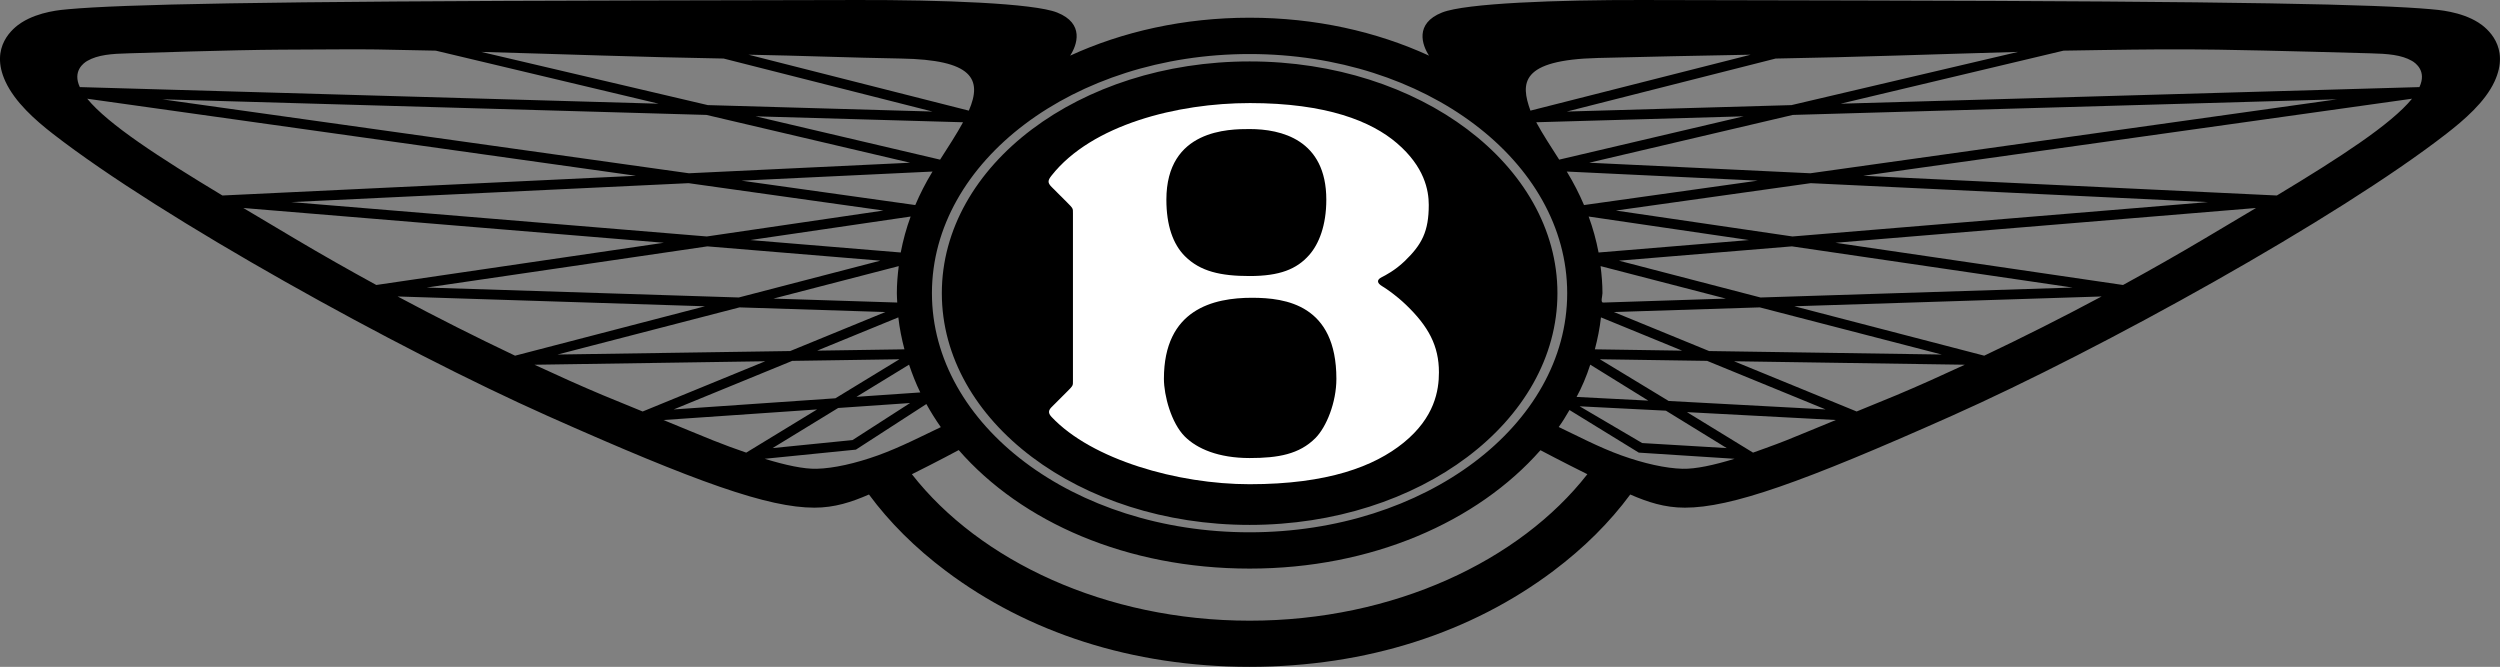
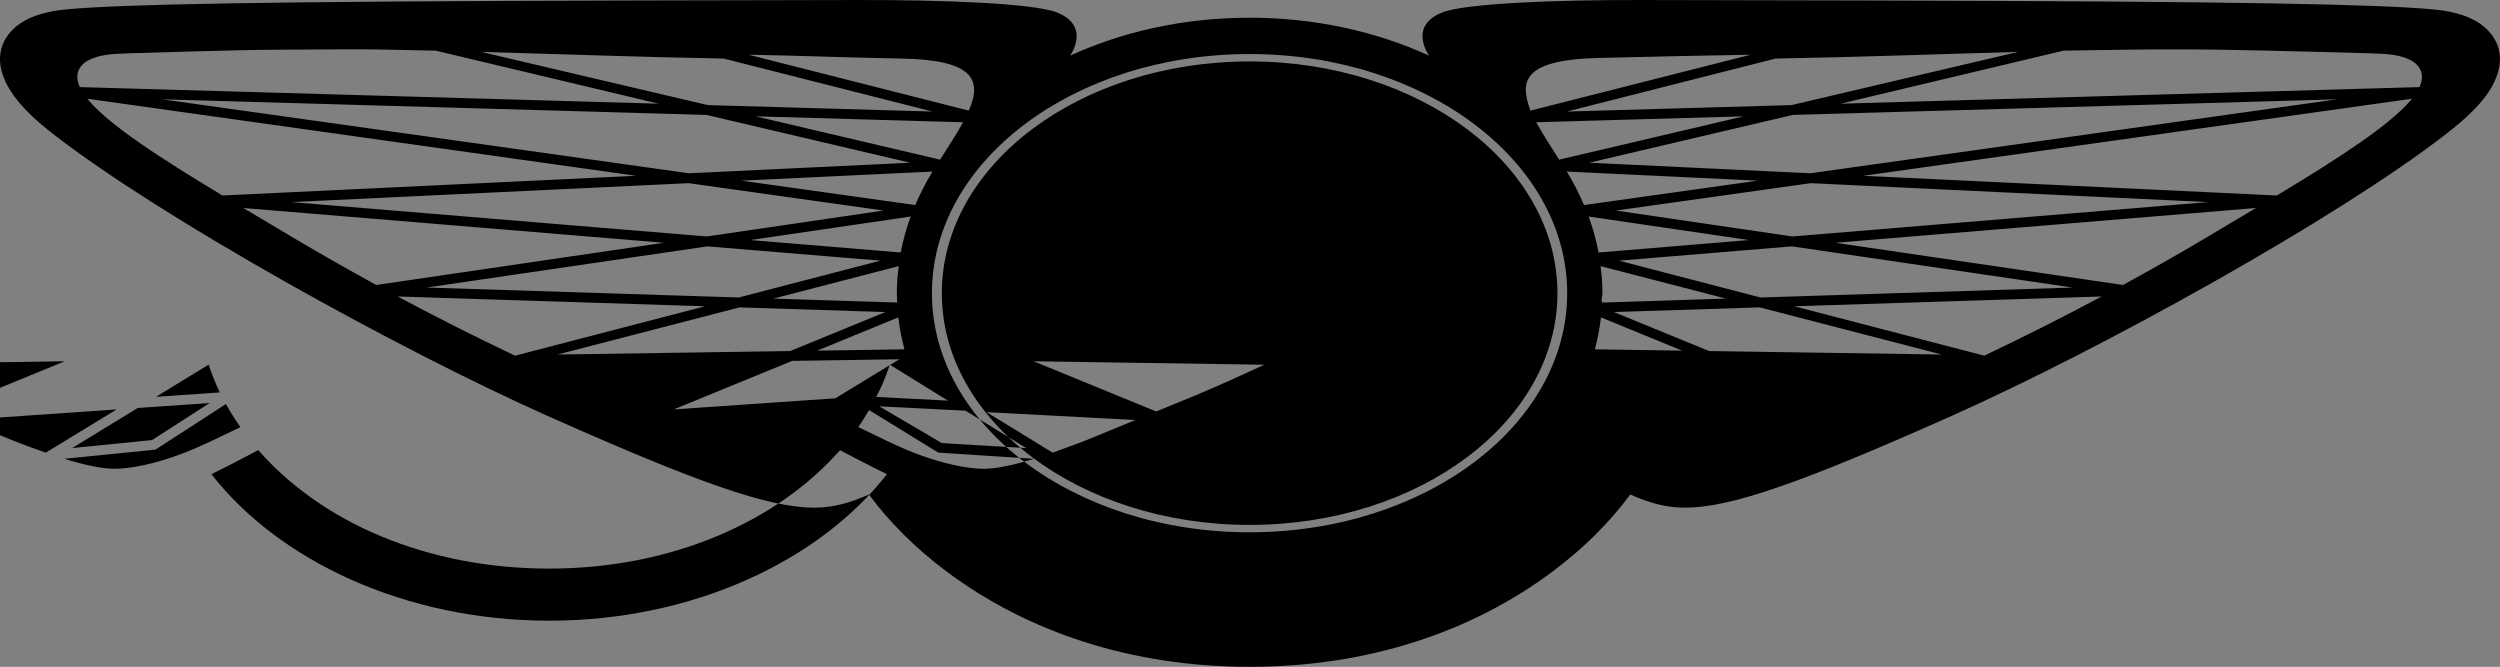
<svg xmlns="http://www.w3.org/2000/svg" xmlns:ns1="http://sodipodi.sourceforge.net/DTD/sodipodi-0.dtd" xmlns:ns2="http://www.inkscape.org/namespaces/inkscape" width="251.354mm" height="67.046mm" viewBox="0 0 251.354 67.046" version="1.1" id="svg1" xml:space="preserve" ns1:docname="Bentley - 2025sy.svg" ns2:version="1.3 (0e150ed6c4, 2023-07-21)">
  <rect x="0" y="0" width="251.354" height="67.046" fill="#808080" stroke="none" />
  <ns1:namedview id="namedview1" pagecolor="#ffffff" bordercolor="#000000" borderopacity="0.25" ns2:showpageshadow="2" ns2:pageopacity="0.0" ns2:pagecheckerboard="0" ns2:deskcolor="#d1d1d1" ns2:document-units="mm" ns2:zoom="0.82383357" ns2:cx="472.78967" ns2:cy="143.23281" ns2:window-width="1760" ns2:window-height="798" ns2:window-x="132" ns2:window-y="113" ns2:window-maximized="0" ns2:current-layer="layer1" />
  <defs id="defs1" />
  <g ns2:label="Layer 1" ns2:groupmode="layer" id="layer1" transform="translate(-25.18,-213.769)">
-     <path id="path1" style="opacity:1;fill:#000000;fill-opacity:1;stroke-width:6.981;stroke-linecap:round;paint-order:stroke fill markers" d="m 111.355,213.77 -21.968,0.047 c -38.636,0.083 -51.899,0.397 -57.306,0.875 -0.702,0.062 -2.959,0.222 -4.731,1.344 -0.843,0.534 -3.244,2.432 -1.621,5.936 0.959,2.071 2.99,3.869 4.768,5.25 10.911,8.478 34.679,21.653 49.733,28.361 15.054,6.707 22.199,9.228 26.827,9.228 2.046,0 3.735,-0.561 5.49,-1.323 2.06,2.79 4.648,5.369 7.739,7.691 8.223,6.179 18.732,9.635 30.531,9.635 11.799,-3.1e-4 22.309,-3.456 30.532,-9.635 3.091,-2.323 5.679,-4.901 7.739,-7.691 1.756,0.762 3.444,1.323 5.49,1.323 4.628,0 11.773,-2.521 26.827,-9.228 15.054,-6.707 38.822,-19.882 49.733,-28.361 1.778,-1.382 3.883,-3.179 4.842,-5.25 1.623,-3.504 -0.777,-5.402 -1.621,-5.936 -1.772,-1.122 -4.102,-1.282 -4.805,-1.344 -5.407,-0.478 -18.67,-0.792 -57.306,-0.875 l -21.968,-0.047 c -8.517,-0.018 -17.75,0.318 -20.115,1.258 -2.774,1.102 -2.004,3.273 -1.308,4.336 -5.287,-2.425 -11.453,-3.814 -18.042,-3.814 -6.589,0 -12.755,1.389 -18.042,3.814 0.697,-1.063 1.467,-3.233 -1.308,-4.336 -2.366,-0.94 -11.597,-1.276 -20.115,-1.258 z m -52.205,4.963 c 3.281,-0.017 3.868,-0.003 9.842,0.129 l 22.409,5.333 -58.195,-1.669 c -0.752,-1.606 0.38,-2.421 0.744,-2.631 1.069,-0.617 2.446,-0.724 4.214,-0.766 1.427,-0.034 10.19,-0.339 15.287,-0.366 z m 183.34,0 c 1.9,-0.008 3.8,0.002 5.699,0.03 5.097,0.074 15.287,0.366 15.287,0.366 1.767,0.042 3.145,0.149 4.214,0.766 0.364,0.21 1.496,1.025 0.744,2.631 l -58.195,1.669 22.409,-5.333 c 0,0 6.561,-0.116 9.842,-0.129 z m -168.929,0.254 c 8.096,0.223 16.161,0.528 24.373,0.668 l 20.996,5.328 -22.588,-0.647 z m 154.519,0 -22.781,5.35 -22.588,0.647 20.996,-5.328 c 8.212,-0.14 16.277,-0.445 24.373,-0.668 z m -127.646,0.281 c 5.211,0.095 10.387,0.303 15.337,0.387 7.176,0.121 8.204,2.05 6.817,5.237 z m 100.772,0 -22.154,5.624 c -0.999,-2.771 -1.044,-5.095 6.78,-5.294 4.949,-0.126 10.163,-0.234 15.374,-0.329 z m -50.393,-0.066 c 17.636,0 31.934,10.764 31.935,24.042 3e-4,13.278 -14.298,24.043 -31.935,24.043 -17.637,0 -31.935,-10.764 -31.935,-24.043 3e-4,-13.278 14.298,-24.042 31.935,-24.042 z m 0.007,0.743 c -17.091,0 -30.947,10.431 -30.947,23.299 -3.1e-4,12.868 13.856,23.3 30.947,23.3 17.092,0 30.948,-10.432 30.947,-23.3 -3e-4,-12.867 -13.856,-23.299 -30.947,-23.299 z m -116.87,3.749 55.172,7.749 -41.58,1.981 c -6.356,-3.831 -11.495,-7.16 -13.592,-9.73 z m 233.74,0 c -2.098,2.57 -7.236,5.899 -13.592,9.73 l -41.58,-1.981 z m -226.182,0.063 54.704,1.567 20.472,4.806 -22.239,1.06 z m 218.625,0 -52.936,7.433 -22.239,-1.06 20.472,-4.806 z m -158.981,1.708 20.855,0.597 c -0.658,1.209 -1.496,2.487 -2.308,3.758 z m 99.338,0 -18.547,4.354 c -0.813,-1.271 -1.65,-2.549 -2.308,-3.758 z m -81.55,5.552 c -0.017,0.028 -0.037,0.057 -0.054,0.085 -0.646,1.063 -1.203,2.159 -1.683,3.283 l -17.469,-2.452 z m 63.763,0 19.206,0.915 -17.469,2.453 c -0.48,-1.123 -1.037,-2.221 -1.683,-3.283 -0.017,-0.028 -0.037,-0.057 -0.054,-0.085 z m -88.291,1.168 19.59,2.752 -17.757,2.607 -41.773,-3.456 z m 112.82,0 39.94,1.903 -41.773,3.456 -17.757,-2.607 z m -157.589,2.496 42.281,3.496 -28.91,4.244 c -2.768,-1.512 -5.52,-3.074 -8.203,-4.667 -1.793,-1.064 -3.483,-2.069 -5.167,-3.074 z m 202.359,0 c -1.684,1.005 -3.375,2.01 -5.167,3.074 -2.683,1.593 -5.435,3.154 -8.203,4.667 l -28.91,-4.244 z m -135.264,0.859 c -0.431,1.175 -0.763,2.382 -0.997,3.615 l -15.118,-1.251 z m 68.169,0 16.115,2.365 -15.118,1.251 c -0.234,-1.234 -0.566,-2.44 -0.997,-3.615 z m -88.606,2.999 17.391,1.438 -14.233,3.701 -31.381,-0.999 z m 109.043,0 28.222,4.141 -31.381,0.999 -14.233,-3.701 z m -89.803,1.986 c -0.112,0.893 -0.19,1.796 -0.19,2.717 0,0.317 0.026,0.629 0.039,0.944 l -12.448,-0.396 z m 70.562,0 12.599,3.265 -12.324,0.399 c -0.316,0.01 -0.084,-0.63 -0.084,-0.948 0,-0.921 -0.078,-1.823 -0.19,-2.717 z m -120.94,3.052 30.896,0.986 -19.094,4.967 c -3.839,-1.822 -7.814,-3.818 -11.802,-5.952 z m 171.317,0 c -3.988,2.134 -7.963,4.13 -11.802,5.952 l -19.094,-4.967 z m -136.949,1.097 14.667,0.468 -9.57,3.922 -23.391,0.35 z m 102.581,0 18.294,4.74 -23.391,-0.35 -9.57,-3.922 z m -86.612,1.005 c 0.12,1.092 0.339,2.16 0.614,3.212 l -8.775,0.132 z m 70.644,0 8.161,3.344 -8.775,-0.132 c 0.275,-1.052 0.494,-2.12 0.614,-3.212 z m -70.534,4.211 -6.435,3.923 -16.261,1.121 11.914,-4.881 z m 70.424,0 10.782,0.162 11.914,4.881 -15.78,-0.849 z m -83.917,0.202 -12.322,5.05 c -1.342,-0.554 -2.869,-1.166 -4.027,-1.652 -2.179,-0.914 -4.491,-1.956 -6.848,-3.049 z m 97.411,0 23.198,0.348 c -2.357,1.093 -4.67,2.135 -6.848,3.049 -1.159,0.486 -2.686,1.099 -4.027,1.652 z m -82.95,0.341 c 0.321,0.949 0.685,1.885 1.128,2.792 l -6.417,0.442 z m 68.489,0 5.837,3.615 -7.212,-0.371 c 0.503,-0.906 1.004,-2.081 1.375,-3.244 z m -68.387,3.858 -5.785,3.724 -8.039,0.806 6.595,-4.032 z m 1.638,0.102 c 0.442,0.793 0.924,1.569 1.453,2.321 -1.716,0.811 -4.077,2.034 -6.321,2.839 -2.266,0.813 -4.45,1.303 -6.155,1.347 -1.314,0.034 -3.14,-0.364 -5.232,-1.004 l 9.172,-0.92 z m 65.682,0.227 8.673,0.44 6.114,3.761 -8.5,-0.506 z m -76.668,0.315 -7.124,4.342 c -1.07,-0.367 -2.17,-0.764 -3.345,-1.236 -1.702,-0.684 -3.261,-1.339 -4.979,-2.043 z m 75.647,0.059 6.967,4.283 9.633,0.62 c -2.092,0.64 -3.918,1.038 -5.232,1.004 -1.705,-0.044 -3.89,-0.533 -6.155,-1.347 -2.249,-0.807 -4.58,-2.041 -6.297,-2.852 0.402,-0.546 0.72,-1.093 1.084,-1.708 z m 11.812,0.212 14.967,0.792 c -1.718,0.704 -3.277,1.359 -4.979,2.043 -1.176,0.472 -3.345,1.236 -3.345,1.236 z m -73.221,3.815 c 6.326,7.246 16.909,11.916 29.25,11.916 12.29,0 22.904,-4.708 29.24,-11.903 0.014,0.008 2.217,1.175 4.716,2.414 -6.785,8.689 -19.464,14.727 -33.956,14.726 -14.492,-3.5e-4 -27.172,-6.037 -33.957,-14.726 2.508,-1.243 4.707,-2.427 4.707,-2.427 z" ns1:nodetypes="sssssssscssscssssssssscscssscccsssscssscccsccccccccccccsccscssssssssssssccccccccccccccccccccccccccccccccccsccccccccccccccsccccccccccccccccccccccccccccccccscccccccccccccccccccccccccccccccccccccccccsccccscccccccccccccccccssccccccccccscccssssccscscscsscssc" />
-     <path id="path7" style="opacity:1;fill:#ffffff;fill-opacity:1;stroke:none;stroke-width:0.991;stroke-linecap:butt;stroke-dasharray:none;stroke-opacity:1;paint-order:stroke fill markers" d="m 150.82,224.133 c -7.238,0 -15.871,2.163 -19.91,7.282 -0.378,0.479 -0.435,0.714 0,1.149 l 1.564,1.563 c 0.617,0.616 0.582,0.599 0.582,1.09 v 16.829 c 0,0.491 0.034,0.474 -0.582,1.09 l -1.564,1.563 c -0.342,0.342 -0.351,0.62 0,0.993 4.039,4.291 12.672,6.761 19.91,6.761 7.856,0 12.549,-1.796 15.472,-4.167 3.144,-2.55 3.561,-5.274 3.561,-7.084 0,-2.665 -1.053,-4.617 -3.307,-6.783 -1.011,-0.971 -2.034,-1.658 -2.414,-1.883 -0.484,-0.287 -0.573,-0.619 -0.056,-0.883 0.388,-0.198 1.361,-0.695 2.324,-1.62 1.74,-1.672 2.431,-2.996 2.431,-5.661 0,-1.474 -0.432,-3.831 -3.197,-6.205 -2.564,-2.201 -7.067,-4.035 -14.813,-4.035 z m 0,2.611 c 3.153,0 7.71,1.048 7.71,7.103 0,2.572 -0.734,4.439 -1.717,5.557 -1.261,1.435 -2.982,2.118 -5.994,2.118 -2.92,0 -4.967,-0.463 -6.505,-2.001 -1.204,-1.204 -1.864,-3.102 -1.864,-5.674 0,-7.082 6.319,-7.103 8.369,-7.103 z m 0.244,16.964 c 3.397,0 8.479,0.711 8.479,8.148 0,2.373 -1.003,4.852 -2.115,5.964 -1.612,1.612 -3.713,2.001 -6.608,2.001 -3.142,0 -5.297,-0.941 -6.519,-2.163 -1.357,-1.357 -2.099,-4.112 -2.099,-5.803 0,-6.995 4.975,-8.148 8.862,-8.148 z" ns1:nodetypes="ssssssssssssssssssssssssssssssssss" />
+     <path id="path1" style="opacity:1;fill:#000000;fill-opacity:1;stroke-width:6.981;stroke-linecap:round;paint-order:stroke fill markers" d="m 111.355,213.77 -21.968,0.047 c -38.636,0.083 -51.899,0.397 -57.306,0.875 -0.702,0.062 -2.959,0.222 -4.731,1.344 -0.843,0.534 -3.244,2.432 -1.621,5.936 0.959,2.071 2.99,3.869 4.768,5.25 10.911,8.478 34.679,21.653 49.733,28.361 15.054,6.707 22.199,9.228 26.827,9.228 2.046,0 3.735,-0.561 5.49,-1.323 2.06,2.79 4.648,5.369 7.739,7.691 8.223,6.179 18.732,9.635 30.531,9.635 11.799,-3.1e-4 22.309,-3.456 30.532,-9.635 3.091,-2.323 5.679,-4.901 7.739,-7.691 1.756,0.762 3.444,1.323 5.49,1.323 4.628,0 11.773,-2.521 26.827,-9.228 15.054,-6.707 38.822,-19.882 49.733,-28.361 1.778,-1.382 3.883,-3.179 4.842,-5.25 1.623,-3.504 -0.777,-5.402 -1.621,-5.936 -1.772,-1.122 -4.102,-1.282 -4.805,-1.344 -5.407,-0.478 -18.67,-0.792 -57.306,-0.875 l -21.968,-0.047 c -8.517,-0.018 -17.75,0.318 -20.115,1.258 -2.774,1.102 -2.004,3.273 -1.308,4.336 -5.287,-2.425 -11.453,-3.814 -18.042,-3.814 -6.589,0 -12.755,1.389 -18.042,3.814 0.697,-1.063 1.467,-3.233 -1.308,-4.336 -2.366,-0.94 -11.597,-1.276 -20.115,-1.258 z m -52.205,4.963 c 3.281,-0.017 3.868,-0.003 9.842,0.129 l 22.409,5.333 -58.195,-1.669 c -0.752,-1.606 0.38,-2.421 0.744,-2.631 1.069,-0.617 2.446,-0.724 4.214,-0.766 1.427,-0.034 10.19,-0.339 15.287,-0.366 z m 183.34,0 c 1.9,-0.008 3.8,0.002 5.699,0.03 5.097,0.074 15.287,0.366 15.287,0.366 1.767,0.042 3.145,0.149 4.214,0.766 0.364,0.21 1.496,1.025 0.744,2.631 l -58.195,1.669 22.409,-5.333 c 0,0 6.561,-0.116 9.842,-0.129 z m -168.929,0.254 c 8.096,0.223 16.161,0.528 24.373,0.668 l 20.996,5.328 -22.588,-0.647 z m 154.519,0 -22.781,5.35 -22.588,0.647 20.996,-5.328 c 8.212,-0.14 16.277,-0.445 24.373,-0.668 z m -127.646,0.281 c 5.211,0.095 10.387,0.303 15.337,0.387 7.176,0.121 8.204,2.05 6.817,5.237 z m 100.772,0 -22.154,5.624 c -0.999,-2.771 -1.044,-5.095 6.78,-5.294 4.949,-0.126 10.163,-0.234 15.374,-0.329 z m -50.393,-0.066 c 17.636,0 31.934,10.764 31.935,24.042 3e-4,13.278 -14.298,24.043 -31.935,24.043 -17.637,0 -31.935,-10.764 -31.935,-24.043 3e-4,-13.278 14.298,-24.042 31.935,-24.042 z m 0.007,0.743 c -17.091,0 -30.947,10.431 -30.947,23.299 -3.1e-4,12.868 13.856,23.3 30.947,23.3 17.092,0 30.948,-10.432 30.947,-23.3 -3e-4,-12.867 -13.856,-23.299 -30.947,-23.299 z m -116.87,3.749 55.172,7.749 -41.58,1.981 c -6.356,-3.831 -11.495,-7.16 -13.592,-9.73 z m 233.74,0 c -2.098,2.57 -7.236,5.899 -13.592,9.73 l -41.58,-1.981 z m -226.182,0.063 54.704,1.567 20.472,4.806 -22.239,1.06 z m 218.625,0 -52.936,7.433 -22.239,-1.06 20.472,-4.806 z m -158.981,1.708 20.855,0.597 c -0.658,1.209 -1.496,2.487 -2.308,3.758 z m 99.338,0 -18.547,4.354 c -0.813,-1.271 -1.65,-2.549 -2.308,-3.758 z m -81.55,5.552 c -0.017,0.028 -0.037,0.057 -0.054,0.085 -0.646,1.063 -1.203,2.159 -1.683,3.283 l -17.469,-2.452 z m 63.763,0 19.206,0.915 -17.469,2.453 c -0.48,-1.123 -1.037,-2.221 -1.683,-3.283 -0.017,-0.028 -0.037,-0.057 -0.054,-0.085 z m -88.291,1.168 19.59,2.752 -17.757,2.607 -41.773,-3.456 z m 112.82,0 39.94,1.903 -41.773,3.456 -17.757,-2.607 z m -157.589,2.496 42.281,3.496 -28.91,4.244 c -2.768,-1.512 -5.52,-3.074 -8.203,-4.667 -1.793,-1.064 -3.483,-2.069 -5.167,-3.074 z m 202.359,0 c -1.684,1.005 -3.375,2.01 -5.167,3.074 -2.683,1.593 -5.435,3.154 -8.203,4.667 l -28.91,-4.244 z m -135.264,0.859 c -0.431,1.175 -0.763,2.382 -0.997,3.615 l -15.118,-1.251 z m 68.169,0 16.115,2.365 -15.118,1.251 c -0.234,-1.234 -0.566,-2.44 -0.997,-3.615 z m -88.606,2.999 17.391,1.438 -14.233,3.701 -31.381,-0.999 z m 109.043,0 28.222,4.141 -31.381,0.999 -14.233,-3.701 z m -89.803,1.986 c -0.112,0.893 -0.19,1.796 -0.19,2.717 0,0.317 0.026,0.629 0.039,0.944 l -12.448,-0.396 z m 70.562,0 12.599,3.265 -12.324,0.399 c -0.316,0.01 -0.084,-0.63 -0.084,-0.948 0,-0.921 -0.078,-1.823 -0.19,-2.717 z m -120.94,3.052 30.896,0.986 -19.094,4.967 c -3.839,-1.822 -7.814,-3.818 -11.802,-5.952 z m 171.317,0 c -3.988,2.134 -7.963,4.13 -11.802,5.952 l -19.094,-4.967 z m -136.949,1.097 14.667,0.468 -9.57,3.922 -23.391,0.35 z m 102.581,0 18.294,4.74 -23.391,-0.35 -9.57,-3.922 z m -86.612,1.005 c 0.12,1.092 0.339,2.16 0.614,3.212 l -8.775,0.132 z m 70.644,0 8.161,3.344 -8.775,-0.132 c 0.275,-1.052 0.494,-2.12 0.614,-3.212 z m -70.534,4.211 -6.435,3.923 -16.261,1.121 11.914,-4.881 z z m -83.917,0.202 -12.322,5.05 c -1.342,-0.554 -2.869,-1.166 -4.027,-1.652 -2.179,-0.914 -4.491,-1.956 -6.848,-3.049 z m 97.411,0 23.198,0.348 c -2.357,1.093 -4.67,2.135 -6.848,3.049 -1.159,0.486 -2.686,1.099 -4.027,1.652 z m -82.95,0.341 c 0.321,0.949 0.685,1.885 1.128,2.792 l -6.417,0.442 z m 68.489,0 5.837,3.615 -7.212,-0.371 c 0.503,-0.906 1.004,-2.081 1.375,-3.244 z m -68.387,3.858 -5.785,3.724 -8.039,0.806 6.595,-4.032 z m 1.638,0.102 c 0.442,0.793 0.924,1.569 1.453,2.321 -1.716,0.811 -4.077,2.034 -6.321,2.839 -2.266,0.813 -4.45,1.303 -6.155,1.347 -1.314,0.034 -3.14,-0.364 -5.232,-1.004 l 9.172,-0.92 z m 65.682,0.227 8.673,0.44 6.114,3.761 -8.5,-0.506 z m -76.668,0.315 -7.124,4.342 c -1.07,-0.367 -2.17,-0.764 -3.345,-1.236 -1.702,-0.684 -3.261,-1.339 -4.979,-2.043 z m 75.647,0.059 6.967,4.283 9.633,0.62 c -2.092,0.64 -3.918,1.038 -5.232,1.004 -1.705,-0.044 -3.89,-0.533 -6.155,-1.347 -2.249,-0.807 -4.58,-2.041 -6.297,-2.852 0.402,-0.546 0.72,-1.093 1.084,-1.708 z m 11.812,0.212 14.967,0.792 c -1.718,0.704 -3.277,1.359 -4.979,2.043 -1.176,0.472 -3.345,1.236 -3.345,1.236 z m -73.221,3.815 c 6.326,7.246 16.909,11.916 29.25,11.916 12.29,0 22.904,-4.708 29.24,-11.903 0.014,0.008 2.217,1.175 4.716,2.414 -6.785,8.689 -19.464,14.727 -33.956,14.726 -14.492,-3.5e-4 -27.172,-6.037 -33.957,-14.726 2.508,-1.243 4.707,-2.427 4.707,-2.427 z" ns1:nodetypes="sssssssscssscssssssssscscssscccsssscssscccsccccccccccccsccscssssssssssssccccccccccccccccccccccccccccccccccsccccccccccccccsccccccccccccccccccccccccccccccccscccccccccccccccccccccccccccccccccccccccccsccccscccccccccccccccccssccccccccccscccssssccscscscsscssc" />
  </g>
</svg>